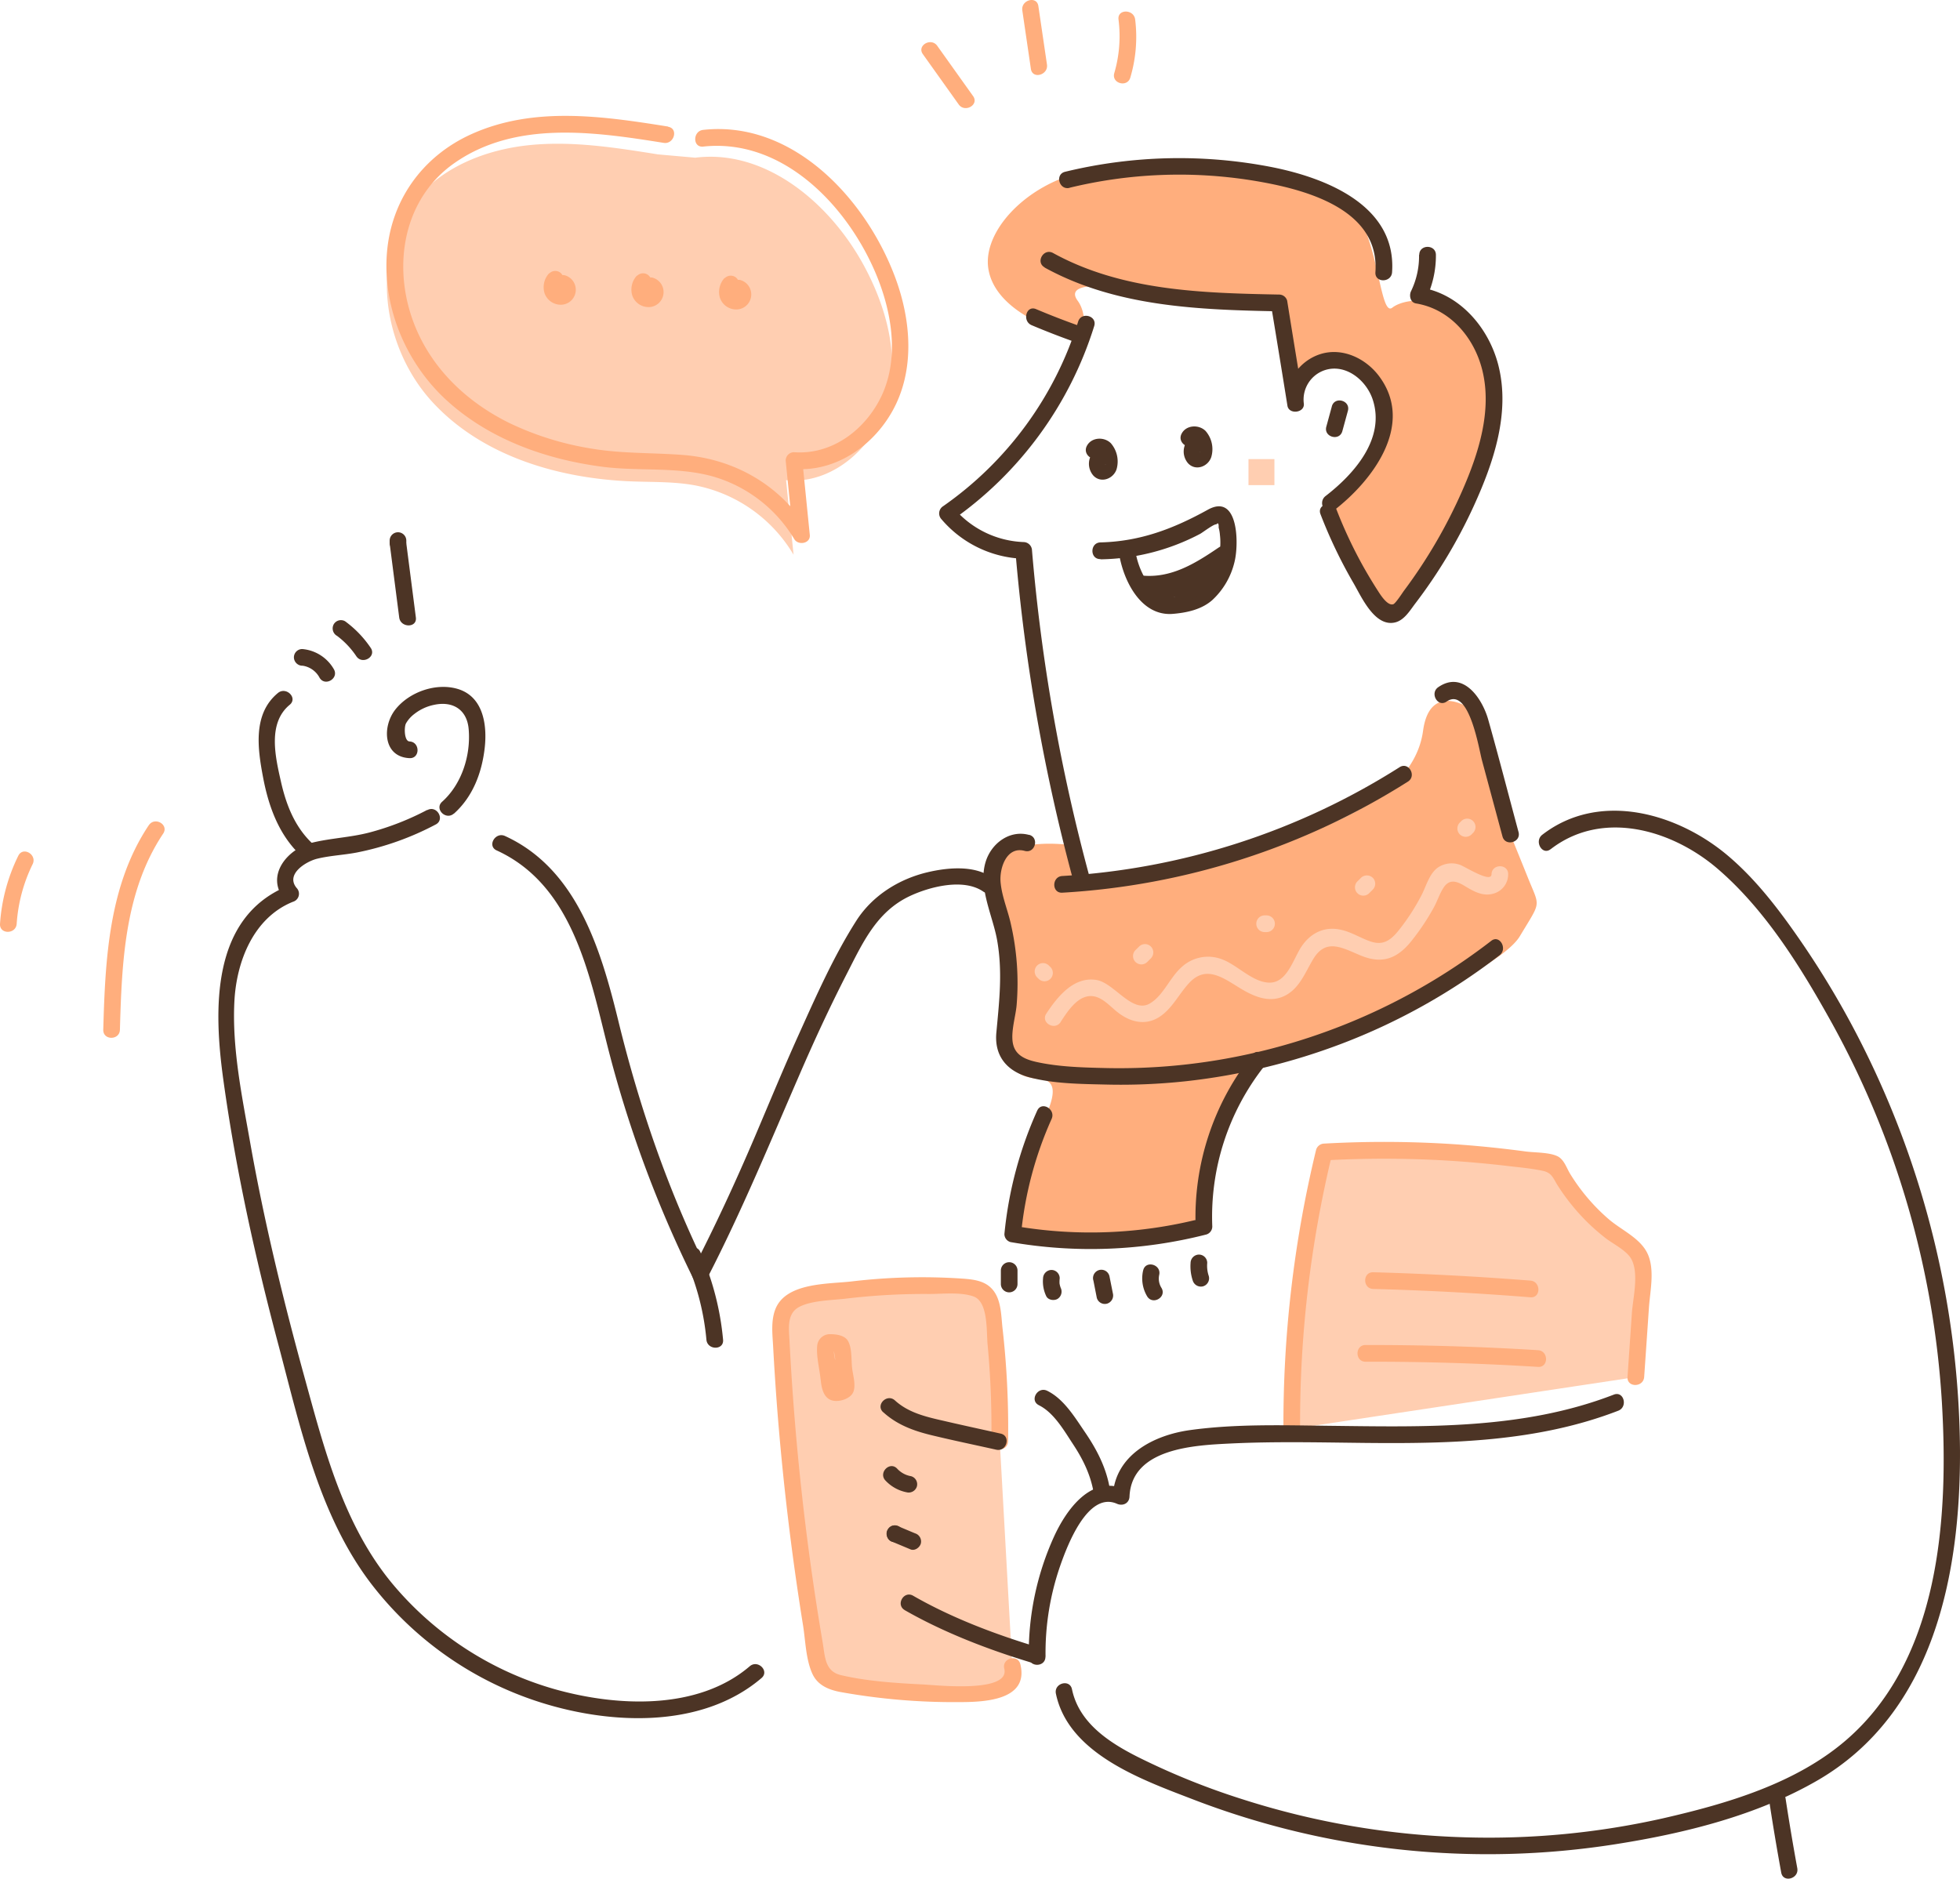
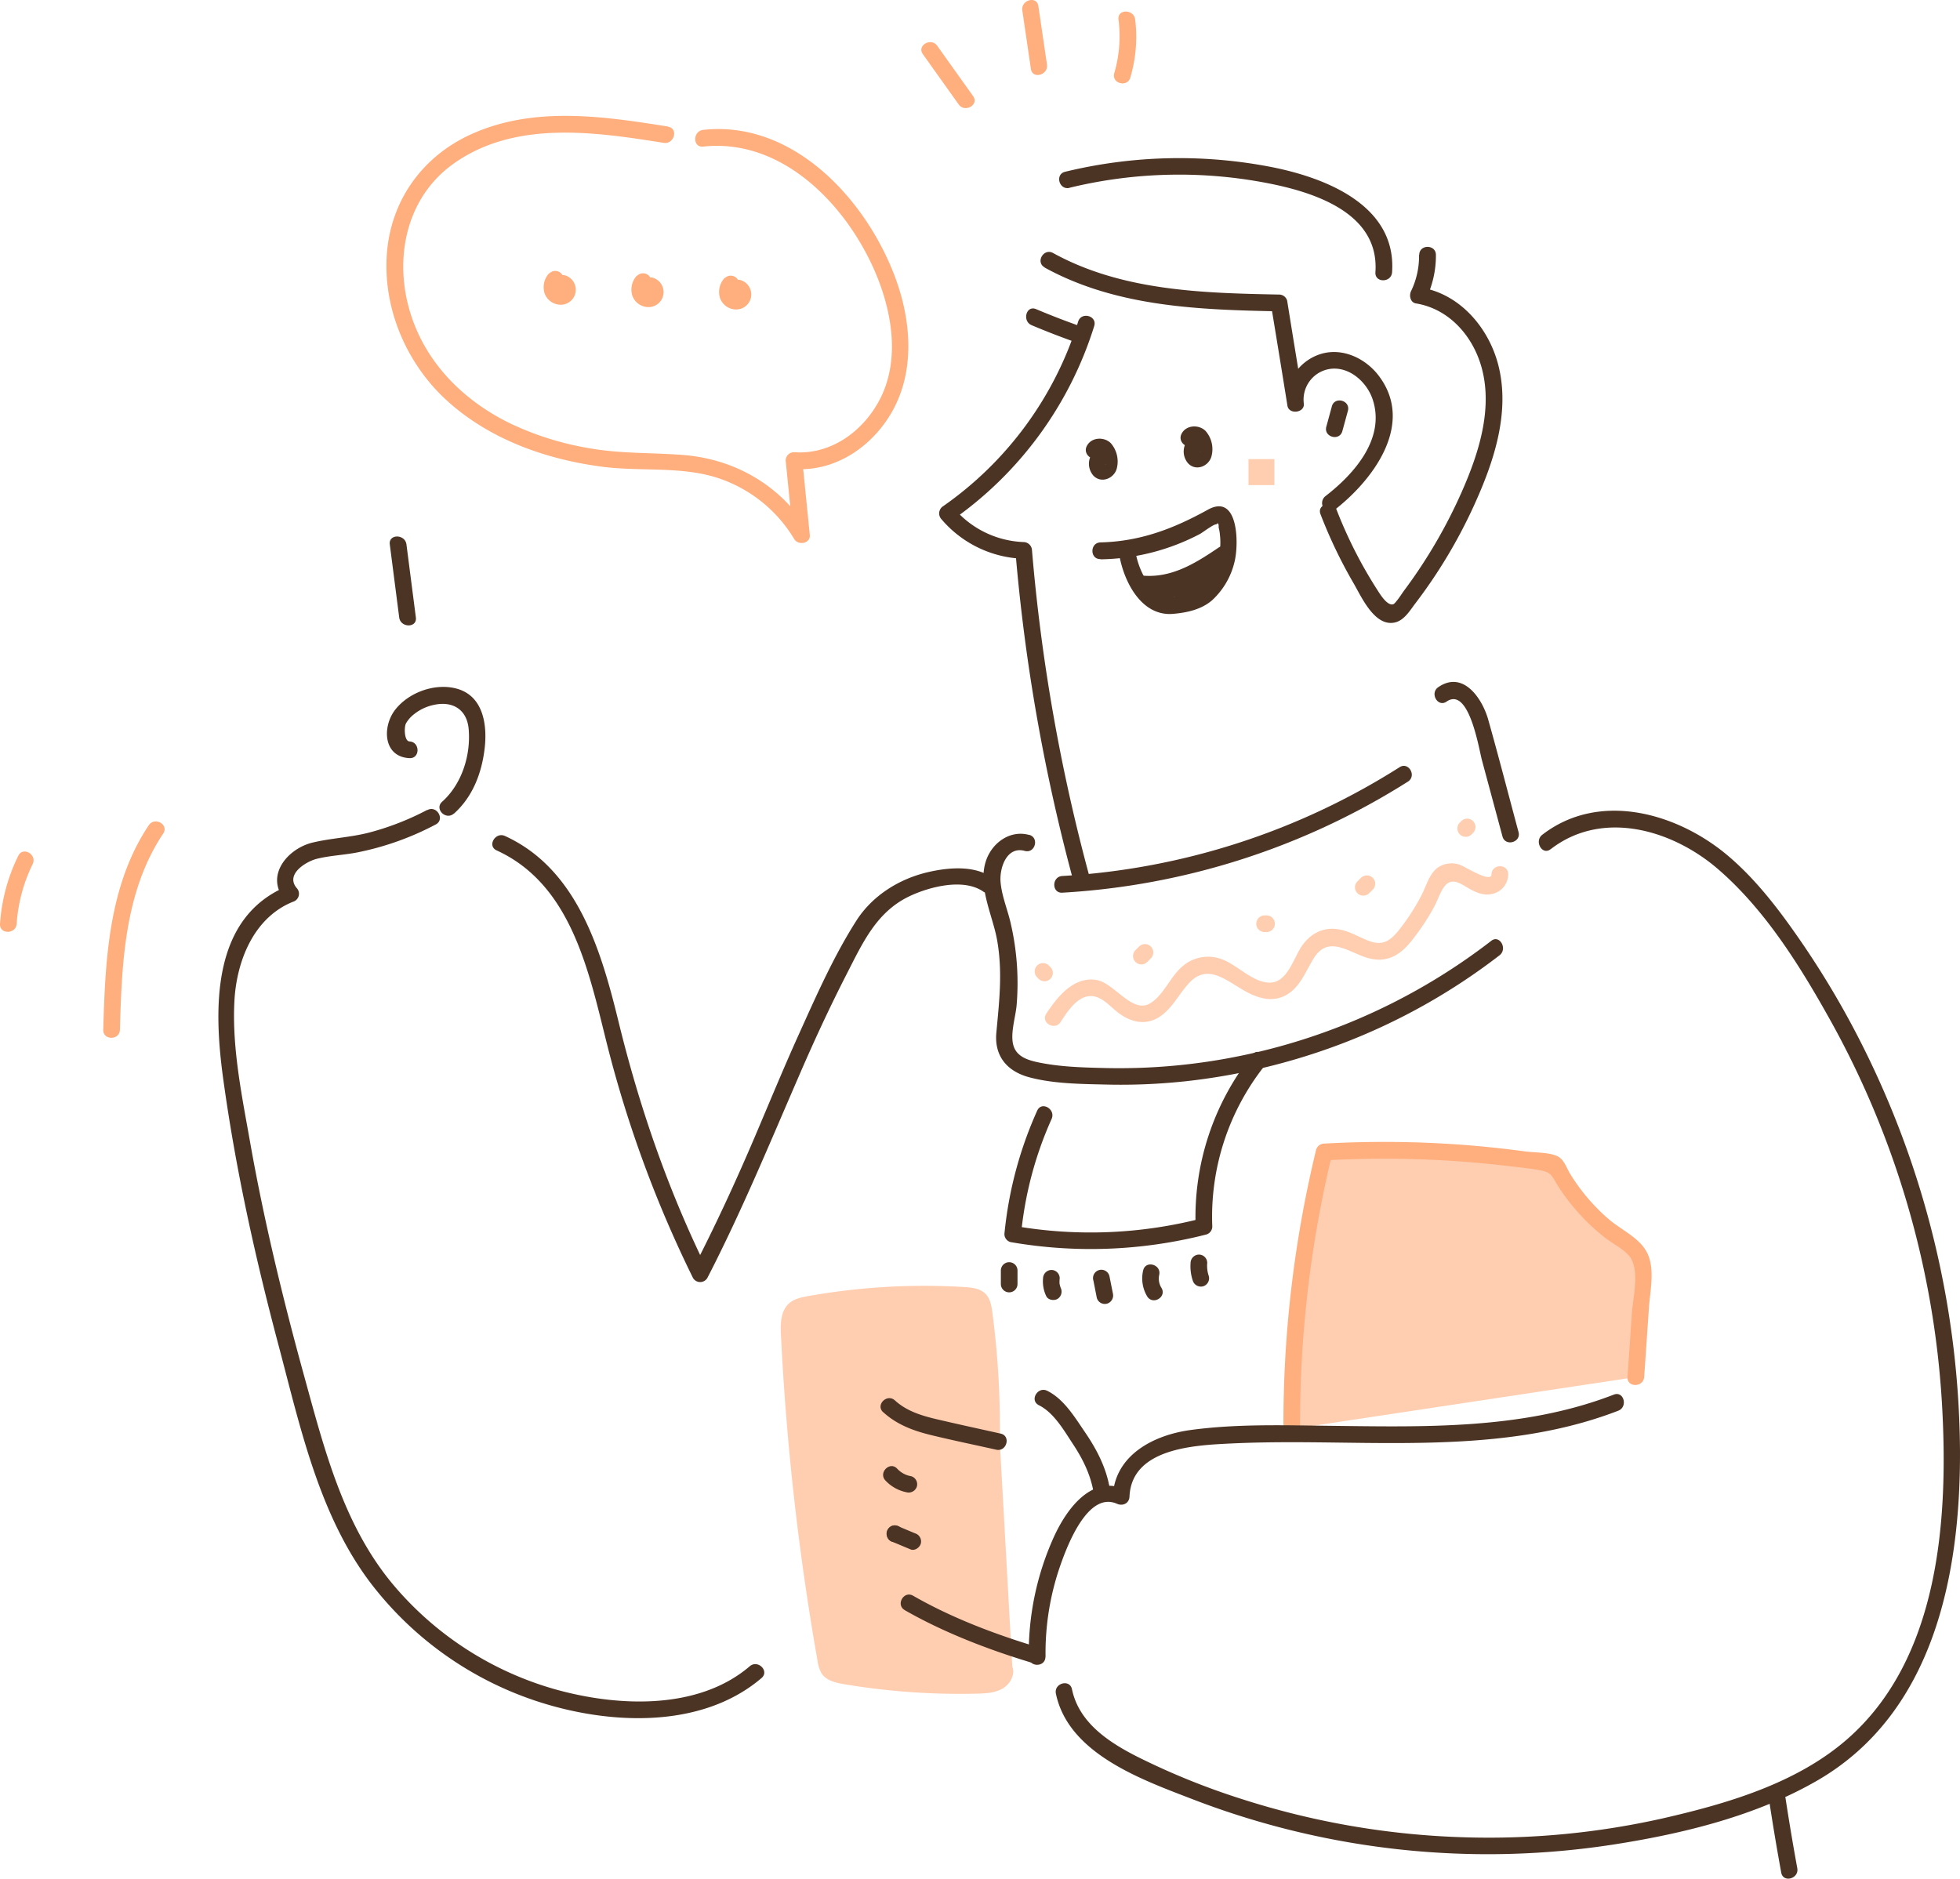
<svg xmlns="http://www.w3.org/2000/svg" width="290" height="278" viewBox="0 0 290 278" fill="none">
  <path d="M147.926 213.318c.108-6.394-.26-12.786-1.101-19.125-.127-.955-.296-1.973-.953-2.677-.797-.857-2.083-1.001-3.249-1.067a98.063 98.063 0 0 0-22.978 1.331c-1.068.189-2.193.412-2.978 1.174-1.183 1.124-1.195 2.973-1.117 4.605a387.145 387.145 0 0 0 5.409 48.191c.072.667.28 1.312.613 1.895.714 1.063 2.111 1.38 3.372 1.59a103.752 103.752 0 0 0 19.646 1.388c1.29-.029 2.637-.103 3.755-.754 1.117-.651 1.906-2.059 1.433-3.262M191.129 211.464a167.736 167.736 0 0 1 4.778-40.983 154.587 154.587 0 0 1 34.203 1.829 29.637 29.637 0 0 0 9.694 11.034c1.06.725 2.218 1.434 2.806 2.579.587 1.145.489 2.401.41 3.633-.323 4.739-.649 9.48-.977 14.222" fill="#FFCEB1" />
  <path d="M192.361 211.464a169.242 169.242 0 0 1 4.732-40.654l-1.187.906a157.758 157.758 0 0 1 18.349.033c2.922.179 5.837.44 8.745.783 1.729.206 3.5.358 5.208.712 1.45.301 1.549 1.076 2.354 2.319a31.194 31.194 0 0 0 4.457 5.45 32.004 32.004 0 0 0 2.53 2.195c1.08.824 2.522 1.537 3.438 2.562 1.725 1.94.633 6.158.468 8.518l-.649 9.474c-.111 1.585 2.354 1.577 2.465 0 .238-3.427.474-6.851.706-10.273.173-2.471.879-5.556-.176-7.912-1.056-2.356-3.907-3.543-5.792-5.178a28.664 28.664 0 0 1-5.677-6.673c-.55-.893-.907-2.15-1.889-2.628-1.232-.593-3.381-.527-4.736-.708-3.141-.423-6.29-.754-9.448-.993a157.417 157.417 0 0 0-20.34-.169 1.269 1.269 0 0 0-1.187.911 172.057 172.057 0 0 0-4.835 41.325c0 1.59 2.464 1.59 2.464 0z" fill="#FFAE7D" />
-   <path d="M97.353 22.846c-6.264-1.001-12.614-2.006-18.932-1.38-6.317.626-12.696 3.085-16.796 7.945-7.06 8.378-5.093 21.95 2.309 30.032 7.401 8.08 18.784 11.409 29.718 11.8 3.089.111 6.207.02 9.246.593a21.73 21.73 0 0 1 14.516 10.252c-.369-3.682-.738-7.361-1.105-11.038 6.872.712 13.256-5.021 15.03-11.715 1.775-6.693-.201-13.889-3.487-19.98-5.003-9.272-14.553-17.329-24.983-16.02" fill="#FFCEB1" />
-   <path d="M149.158 213.318a130.935 130.935 0 0 0-.822-16.74c-.209-1.849-.176-4.16-1.413-5.676-1.084-1.33-2.702-1.552-4.313-1.68a88.214 88.214 0 0 0-16.68.412c-3.512.391-9.735.156-11.235 4.172-.632 1.693-.41 3.6-.308 5.355.159 2.96.351 5.92.575 8.88a397.34 397.34 0 0 0 1.619 16.505c.635 5.33 1.38 10.647 2.234 15.953.366 2.277.411 5.066 1.384 7.183.769 1.697 2.399 2.368 4.133 2.698a94.359 94.359 0 0 0 17.498 1.495c3.491 0 10.487-.136 9.139-5.61-.382-1.544-2.756-.89-2.378.655.896 3.641-9.969 2.451-11.891 2.352-4.055-.206-8.298-.461-12.261-1.384-2.412-.56-2.362-2.751-2.72-4.856a385.54 385.54 0 0 1-1.031-6.389 383.374 383.374 0 0 1-1.787-13.304 386.889 386.889 0 0 1-2.09-24.99c-.087-1.783-.411-3.962 1.421-4.942 1.832-.981 4.851-.993 6.909-1.236a97.636 97.636 0 0 1 12.302-.688c1.988 0 4.703-.317 6.605.367 2.189.787 1.89 5.153 2.074 7.076.445 4.771.632 9.563.559 14.355-.02 1.59 2.44 1.594 2.465 0l.012.037z" fill="#FFAE7D" />
-   <path d="M121.313 201.801c.156 1.833-.238 5.602 2.526 5.511.821-.029 1.881-.412 2.321-1.137.575-.984.037-2.677-.082-3.731-.136-1.195 0-2.884-.58-3.959-.46-.877-1.733-1.054-2.649-1.054a1.883 1.883 0 0 0-1.943 1.783c-.127 1.541.337 3.295.505 4.852.169 1.557 2.637 1.582 2.465 0l-.275-2.52c-.074-.668-.382-1.693-.152-2.336l-.567.75c.152-.103.871.095 1.166.206l-.862-.865c.53 1.491.456 3.431.632 4.996l.062.527c0 .309.021.346.086.116.066-.231.082-.194.082.041l-.045-.527c-.07-.882-.152-1.763-.226-2.641-.135-1.573-2.6-1.59-2.464 0v-.012zM157.903 124.995s-7.394-.914-9.234 1.895c-1.84 2.809-.723 6.22.637 12.357 1.36 6.137-1.717 12.159-.637 15.059 1.081 2.899.547 4.996 5.159 5.354 4.613.359-.345 7.2-1.417 10.776-1.072 3.575-3.894 12.047-1.507 12.385 2.386.338 20.538.667 23.047-.412 2.51-1.079 3.697-1.326 4.231-7.369.534-6.042 4.699-17.979 13.021-20.018 8.322-2.038 30.499-11.182 33.682-16.5 3.184-5.318 2.987-4.148 1.179-8.65-1.807-4.502-5.073-12.493-5.073-12.493s-2.292-11.99-4.271-12.978c-1.98-.989-5.422-1.681-6.162 3.727-.739 5.409-5.175 11.101-18.266 15.488-13.091 4.386-21.951 6.433-22.214 6.483-.263.049-9.698 2.64-10.68-1.236M156.211 48.766s-8.992-2.694-9.978-9.008c-.986-6.314 7.575-14.499 17.885-14.828 10.31-.33 32.252.745 36.089 5.766 3.836 5.021 3.972 16.283 5.8 14.829 1.828-1.454 9.123-2.748 12.774 6.314 3.652 9.062 1.557 15.281 0 18.576-1.556 3.295-9.447 16.909-9.447 16.909s-.411 4.283-4.058 2.335c-3.648-1.948-5.809-5.717-6.297-7.57-.489-1.854-4.198-6.327-.321-9.14 3.878-2.814 9.082-10.19 5.558-14.437-3.524-4.247-5.816-6.422-8.339-4.968-2.522 1.454-3.528 4.4-4.074 3.98-.547-.421-2.465-12.222-2.465-12.222l-21.478-2.504-2.539-.297s-8.137-1.095-5.861 2.015c2.275 3.11-.226 9.102 0 7.78s-.555-4.403-3.249-3.53z" fill="#FFAE7D" />
  <path d="M159.521 47.592a52.225 52.225 0 0 1-19.967 27.309 1.262 1.262 0 0 0-.251 1.94 16.642 16.642 0 0 0 12.159 5.845l-1.232-1.236a274.592 274.592 0 0 0 8.65 49.139c.411 1.528 2.793.881 2.374-.659a271.016 271.016 0 0 1-8.56-48.48 1.267 1.267 0 0 0-1.232-1.236 14.233 14.233 0 0 1-10.417-5.12l-.246 1.94a54.966 54.966 0 0 0 21.1-28.787c.473-1.52-1.906-2.17-2.378-.655zM154.559 39.59c10.61 5.836 22.875 6.256 34.693 6.482l-1.187-.906c.821 4.96 1.629 9.917 2.423 14.874.222 1.359 2.596 1.058 2.424-.326a4.597 4.597 0 0 1 .978-3.463 4.572 4.572 0 0 1 3.17-1.69c2.777-.218 5.233 2.085 6.051 4.58 1.893 5.792-2.785 11.023-6.983 14.265-1.232.955 0 3.105 1.232 2.133 5.702-4.39 12.044-12.71 6.683-19.878-1.963-2.624-5.414-4.284-8.663-3.266-3.08.964-5.339 4.04-4.929 7.303l2.42-.33c-.822-4.959-1.63-9.917-2.424-14.873a1.233 1.233 0 0 0-1.191-.906c-11.366-.223-23.237-.532-33.448-6.15-1.393-.762-2.637 1.367-1.232 2.134l-.017.016z" fill="#4C3425" />
  <path d="m197.061 60.135-.822 3.01c-.411 1.533 1.951 2.188 2.374.655l.822-3.01c.411-1.537-1.955-2.192-2.378-.655h.004zM152.641 48.123c2.136.901 4.297 1.739 6.482 2.513 1.499.531 2.144-1.854.657-2.38a116.582 116.582 0 0 1-6.486-2.513c-1.458-.618-2.095 1.77-.653 2.38zM158.236 27.788a68.653 68.653 0 0 1 27.019-1.091c7.283 1.178 18.924 3.979 18.25 13.592-.111 1.586 2.354 1.578 2.465 0 .694-9.91-9.858-13.983-17.774-15.557a71.493 71.493 0 0 0-30.605.688c-1.541.367-.887 2.752.657 2.38l-.012-.012zM209.962 37.703a11.899 11.899 0 0 1-1.187 5.387c-.308.638-.111 1.676.736 1.812 5.019.824 8.58 5.005 9.792 9.808 1.52 6.017-.542 12.414-2.949 17.905a75.32 75.32 0 0 1-8.667 14.857c-.111.144-1.187 1.82-1.536 1.94-.851.288-1.898-1.397-2.235-1.916a70.719 70.719 0 0 1-2.259-3.756 67.26 67.26 0 0 1-3.898-8.308c-.571-1.462-2.958-.824-2.379.659a71.049 71.049 0 0 0 4.876 10.186c1.163 1.986 3.13 6.55 6.162 5.829 1.355-.326 2.193-1.755 2.973-2.785a75.547 75.547 0 0 0 8.663-14.437c2.917-6.388 5.431-13.74 3.648-20.809-1.405-5.56-5.697-10.594-11.501-11.533l.735 1.813a14.767 14.767 0 0 0 1.52-6.632c0-1.586-2.465-1.59-2.465 0l-.029-.02zM176.925 65.44c-.037.074-.218.099-.234.148-.016.05.181.696.193.865v.412a.361.361 0 0 1 .46-.124l.275.177c-.172 0 .082-.28.082-.28 1.159-1.091-.587-2.838-1.741-1.746a2.662 2.662 0 0 0-.181 3.657c1.101 1.203 2.97.52 3.442-.922a4.101 4.101 0 0 0-.85-3.86c-.994-.988-2.9-.893-3.557.441-.703 1.417 1.421 2.673 2.128 1.236l-.017-.004zM162.906 67.252c-.037.074-.214.099-.234.148-.021.05.185.696.193.865.007.138.007.275 0 .412a.36.36 0 0 1 .46-.123l.275.177c-.172.02.082-.28.082-.28 1.159-1.092-.587-2.838-1.741-1.747a2.662 2.662 0 0 0-.181 3.658c1.101 1.203 2.97.519 3.446-.923a4.127 4.127 0 0 0-.854-3.86c-.994-.988-2.896-.893-3.557.437-.703 1.421 1.421 2.673 2.128 1.236h-.017zM162.844 82.768a32.527 32.527 0 0 0 14.714-3.76c.374-.198 2.054-1.496 2.411-1.413.255-.293.37-.136.341.473.099.355.163.72.189 1.088.439 3.637-1.31 8.048-5.155 8.909-2.263.507-3.82.49-5.299-1.504a11.848 11.848 0 0 1-2.087-5.226c-.254-1.566-2.633-.898-2.374.659.657 3.99 3.249 9.222 7.944 8.847 2.054-.169 4.268-.638 5.862-2.06a11.217 11.217 0 0 0 3.286-5.708c.637-2.64.567-10.153-3.968-7.645-5.085 2.813-9.994 4.692-15.884 4.836-1.582.037-1.59 2.508 0 2.471l.02.033z" fill="#4C3425" />
  <path d="M168.903 87.612c4.749.498 8.836-1.882 12.627-4.457l-1.495-1.944a13.443 13.443 0 0 1-9.259 5.243c-1.56.161-1.577 2.637 0 2.472a15.833 15.833 0 0 0 11.001-5.944c.788-1.005-.226-2.8-1.492-1.94-3.45 2.344-7.044 4.576-11.382 4.12-1.573-.17-1.565 2.306 0 2.47v-.02z" fill="#4C3425" />
  <path d="M174.809 88.893a7.62 7.62 0 0 0 4.638-2.183c1.125-1.124-.616-2.883-1.742-1.746a4.95 4.95 0 0 1-2.875 1.462 1.267 1.267 0 0 0-1.232 1.236c0 .61.567 1.313 1.232 1.235l-.021-.004zM157.163 132.1a107.075 107.075 0 0 0 51.152-16.438c1.335-.849.099-2.986-1.232-2.134a104.435 104.435 0 0 1-49.907 16.101c-1.577.091-1.586 2.562 0 2.471h-.013z" fill="#4C3425" />
  <path d="M152.271 123.554c-2.875-.795-5.598 1.235-6.436 3.983-1.146 3.756 1.027 7.887 1.688 11.533.846 4.703.329 9.061-.103 13.74-.32 3.452 1.569 5.705 4.819 6.591 3.573.968 7.59 1.001 11.271 1.087a89.55 89.55 0 0 0 11.887-.482 93.535 93.535 0 0 0 23.105-5.556 91.536 91.536 0 0 0 23.372-13.09c1.233-.96 0-3.106-1.232-2.134a90.465 90.465 0 0 1-36.488 16.888 89.077 89.077 0 0 1-20.636 1.932c-3.237-.075-6.642-.165-9.821-.824-1.417-.293-3.023-.742-3.635-2.183-.736-1.734.201-4.449.357-6.302a39.162 39.162 0 0 0-.9-12.209c-.464-1.993-1.314-3.987-1.478-6.038-.165-2.051.907-5.314 3.586-4.572 1.528.412 2.181-1.957.653-2.381l-.009.017zM214.033 103.82c3.327-2.286 4.773 6.977 5.237 8.687l3.036 11.273c.41 1.532 2.789.882 2.374-.659-1.491-5.54-2.925-11.1-4.482-16.624-.874-3.114-3.696-7.352-7.393-4.811-1.298.894-.07 3.036 1.232 2.134h-.004z" fill="#4C3425" />
  <path d="M153.471 164.331a58.114 58.114 0 0 0-4.86 18.28c.001.555.37 1.042.904 1.19a69.04 69.04 0 0 0 28.95-1.116c.534-.148.904-.635.904-1.19a35.97 35.97 0 0 1 7.648-23.664c.978-1.235-.756-2.99-1.741-1.746a38.582 38.582 0 0 0-8.372 25.41l.904-1.195a66.064 66.064 0 0 1-27.636 1.125l.904 1.19a54.473 54.473 0 0 1 4.518-17.032c.649-1.437-1.474-2.693-2.128-1.235l.005-.017zM148.086 188.015v1.989c0 .683.552 1.236 1.232 1.236.681 0 1.232-.553 1.232-1.236v-1.989c0-.682-.551-1.236-1.232-1.236-.68 0-1.232.554-1.232 1.236zM154.329 189.16a5.043 5.043 0 0 0 .456 2.607c.263.614 1.163.75 1.684.445.573-.356.768-1.1.444-1.693.061.149-.049-.181-.062-.21-.02-.09-.045-.177-.061-.263-.017-.087-.033-.182-.021-.103a4.76 4.76 0 0 1 .025-.783c0-.682-.552-1.236-1.233-1.236a1.272 1.272 0 0 0-1.232 1.236zM161.777 189.481l.505 2.571c.182.657.86 1.042 1.516.861a1.261 1.261 0 0 0 .862-1.52l-.509-2.554a1.23 1.23 0 0 0-2.084-.564 1.237 1.237 0 0 0-.29 1.223v-.017zM169.141 187.986a5.191 5.191 0 0 0 .584 3.835c.821 1.368 2.941.124 2.127-1.236a2.59 2.59 0 0 1-.337-1.931c.345-1.549-2.029-2.208-2.374-.655v-.013zM176.157 186.887c-.067.88.042 1.765.32 2.603a1.261 1.261 0 0 0 1.516.861 1.237 1.237 0 0 0 .858-1.52 4.732 4.732 0 0 1-.23-1.944c0-.683-.551-1.236-1.232-1.236a1.259 1.259 0 0 0-1.232 1.236zM229.436 125.663c7.698-5.952 18.074-2.855 24.81 2.99 7.086 6.133 12.323 14.672 16.841 22.815a132.737 132.737 0 0 1 16.237 56.1c.998 17.044-.295 37.993-14.204 49.958-7.455 6.413-17.601 9.379-27.003 11.533a117.326 117.326 0 0 1-29.394 2.822 118.843 118.843 0 0 1-32.947-5.647 106.63 106.63 0 0 1-15.383-6.22c-4.259-2.146-8.749-5.05-9.784-10.042-.324-1.557-2.699-.898-2.378.655 1.873 9.008 13.009 12.831 20.509 15.73a121.37 121.37 0 0 0 62.324 6.541c10.162-1.598 20.867-4.234 29.846-9.432 17.182-9.96 21.175-30.431 21.088-48.859a135.483 135.483 0 0 0-14.66-60.343 130.504 130.504 0 0 0-8.987-15.12c-3.097-4.486-6.449-8.909-10.614-12.456-7.484-6.368-19.067-9.712-27.545-3.159-1.233.956 0 3.106 1.232 2.134h.012z" fill="#4C3425" />
  <path d="M154.699 245.165a39.344 39.344 0 0 1 2.148-13.403c.978-2.813 4.054-11.166 8.421-9.234.858.379 1.811-.062 1.852-1.067.321-7.208 9.719-7.595 14.985-7.855 6.572-.317 13.144-.156 19.716-.086 12.689.131 25.627-.124 37.617-4.766 1.463-.568.822-2.957-.657-2.381-13.464 5.215-27.993 4.778-42.185 4.614-6.794-.079-13.756-.297-20.505.634-5.409.745-11.176 3.707-11.447 9.84l1.852-1.067c-5.019-2.22-8.72 2.999-10.548 7.002a41.693 41.693 0 0 0-3.73 17.765c0 1.59 2.465 1.594 2.465 0l.016.004z" fill="#4C3425" />
-   <path d="M203.181 190.738a433.06 433.06 0 0 1 23.257 1.235c1.581.124 1.573-2.347 0-2.471a456.796 456.796 0 0 0-23.257-1.236c-1.586-.041-1.586 2.431 0 2.472zM202.047 201.505c8.516-.017 17.023.238 25.52.766 1.582.099 1.578-2.373 0-2.472a399.645 399.645 0 0 0-25.52-.766c-1.585 0-1.585 2.472 0 2.472z" fill="#FFAE7D" />
-   <path d="M153.709 207.942c2.235 1.104 3.738 3.769 5.077 5.8 1.454 2.204 2.576 4.498 3.027 7.113.267 1.566 2.642.902 2.375-.655-.522-3.043-1.931-5.746-3.656-8.27-1.508-2.208-3.118-4.906-5.582-6.121-1.417-.7-2.666 1.429-1.233 2.133h-.008zM130.69 208.981c1.997 1.824 4.408 2.726 6.983 3.361 3.229.786 6.49 1.458 9.731 2.183 1.545.346 2.206-2.035.657-2.381-2.813-.63-5.631-1.236-8.445-1.891-2.575-.585-5.192-1.186-7.2-3.019-1.171-1.071-2.917.671-1.742 1.747h.016zM131.011 219.084a5.807 5.807 0 0 0 3.134 1.742 1.263 1.263 0 0 0 1.515-.86 1.235 1.235 0 0 0-.858-1.52 3.616 3.616 0 0 1-2.054-1.112c-1.084-1.162-2.826.589-1.741 1.75h.004zM132.403 228.204c1.586 0 1.59-2.472 0-2.472s-1.585 2.472 0 2.472z" fill="#4C3425" />
+   <path d="M153.709 207.942c2.235 1.104 3.738 3.769 5.077 5.8 1.454 2.204 2.576 4.498 3.027 7.113.267 1.566 2.642.902 2.375-.655-.522-3.043-1.931-5.746-3.656-8.27-1.508-2.208-3.118-4.906-5.582-6.121-1.417-.7-2.666 1.429-1.233 2.133h-.008zM130.69 208.981c1.997 1.824 4.408 2.726 6.983 3.361 3.229.786 6.49 1.458 9.731 2.183 1.545.346 2.206-2.035.657-2.381-2.813-.63-5.631-1.236-8.445-1.891-2.575-.585-5.192-1.186-7.2-3.019-1.171-1.071-2.917.671-1.742 1.747h.016zM131.011 219.084a5.807 5.807 0 0 0 3.134 1.742 1.263 1.263 0 0 0 1.515-.86 1.235 1.235 0 0 0-.858-1.52 3.616 3.616 0 0 1-2.054-1.112c-1.084-1.162-2.826.589-1.741 1.75h.004M132.403 228.204c1.586 0 1.59-2.472 0-2.472s-1.585 2.472 0 2.472z" fill="#4C3425" />
  <path d="m132.075 228.167 2.653 1.112c.616.255 1.355-.276 1.516-.865a1.261 1.261 0 0 0-.859-1.516l-2.657-1.116c-.612-.256-1.352.28-1.516.865-.16.656.218 1.323.863 1.52zM133.861 238.266c5.751 3.295 12.351 5.837 18.706 7.756.977.297 1.643-.638 1.516-1.52l-.074-.453c-.251-1.569-2.625-.902-2.379.655l.074.457 1.516-1.52c-6.161-1.866-12.512-4.287-18.115-7.508-1.376-.795-2.62 1.338-1.232 2.133h-.012zM146.681 129.798c-2.596-1.792-6.494-1.413-9.386-.737-4.267.997-8.215 3.46-10.601 7.196-3.377 5.297-6.002 11.277-8.585 16.994-2.243 4.972-4.313 10.013-6.449 15.026-2.83 6.636-5.853 13.181-9.16 19.582h2.128c-5.792-11.772-10.043-24.084-13.145-36.815-2.57-10.483-6.095-22.457-16.763-27.334-1.433-.655-2.686 1.475-1.232 2.134 11.127 5.087 13.658 18.078 16.352 28.783a174.949 174.949 0 0 0 12.693 34.48 1.232 1.232 0 0 0 2.128 0c5.027-9.746 9.192-19.841 13.555-29.9 2.177-5.045 4.485-10.033 6.982-14.919 2.387-4.642 4.42-9.308 9.358-11.66 2.904-1.384 7.976-2.731 10.922-.696 1.31.902 2.542-1.236 1.232-2.134h-.029zM63.178 119.867a40.34 40.34 0 0 1-8.544 3.332c-2.772.721-5.644.824-8.412 1.491-3.697.902-7.032 4.902-4.108 8.44l.547-2.059c-11.56 4.658-11.033 18.494-9.608 28.779 1.84 13.312 4.757 26.451 8.215 39.434 3.155 11.904 5.932 24.817 13.469 34.838a51.018 51.018 0 0 0 24.3 17.489c10.602 3.588 24.601 4.416 33.637-3.295 1.212-1.034-.538-2.772-1.741-1.746-7.702 6.59-19.717 5.976-28.901 3.381a48.646 48.646 0 0 1-23.824-15.413c-7.394-8.798-10.224-20.1-13.214-30.953-3.147-11.426-5.94-22.964-8.002-34.641-1.2-6.784-2.678-13.893-2.308-20.813.312-5.877 2.826-12.332 8.654-14.684a1.238 1.238 0 0 0 .542-2.059c-1.688-2.06 1.455-3.926 3.036-4.313 1.93-.473 3.956-.548 5.91-.927a42.52 42.52 0 0 0 11.646-4.143c1.409-.733.164-2.883-1.232-2.134l-.062-.004z" fill="#4C3425" />
-   <path d="M101.485 186.512a37.502 37.502 0 0 1 3.036 11.735c.144 1.573 2.612 1.585 2.464 0a41.336 41.336 0 0 0-3.372-12.983c-.641-1.45-2.764-.194-2.128 1.235v.013zM46.366 124.954c-2.703-2.471-4.014-5.795-4.802-9.313-.822-3.637-2-8.625 1.302-11.347 1.232-1.01-.526-2.748-1.742-1.747-3.746 3.085-3.006 8.238-2.197 12.497.821 4.341 2.374 8.617 5.697 11.657 1.167 1.071 2.916-.672 1.742-1.747zM44.719 98.502c1.085.143 2.036.8 2.554 1.767.781 1.384 2.913.141 2.128-1.235a5.975 5.975 0 0 0-4.682-2.99c-.681 0-1.233.553-1.233 1.235a1.267 1.267 0 0 0 1.233 1.236v-.013zM49.82 94.058a12.415 12.415 0 0 1 2.904 3.052c.88 1.31 3.015.074 2.128-1.236a15.808 15.808 0 0 0-3.787-3.937 1.23 1.23 0 0 0-1.684.44 1.267 1.267 0 0 0 .44 1.693v-.012zM57.653 80v.284c0 .683.552 1.236 1.233 1.236.68 0 1.232-.553 1.232-1.236V80c0-.682-.552-1.236-1.232-1.236-.681 0-1.233.554-1.233 1.236z" fill="#4C3425" />
  <path d="m57.674 80.564 1.392 10.809c.201 1.552 2.67 1.573 2.465 0l-1.393-10.809c-.201-1.552-2.67-1.573-2.464 0zM67.158 120.407c2.81-2.513 4.14-6.055 4.56-9.741.37-3.295-.165-7.414-3.78-8.65-3.26-1.092-7.393.334-9.48 3.027-1.938 2.525-1.754 6.961 2.132 7.147 1.586.074 1.581-2.398 0-2.472-.789-.037-.821-2.133-.518-2.677.32-.553.751-1.034 1.266-1.413a6.939 6.939 0 0 1 2.846-1.318c2.818-.622 4.93.704 5.163 3.621.325 3.855-1.03 8.118-3.93 10.709-1.188 1.059.558 2.801 1.741 1.746v.021zM265.924 276.449a354.915 354.915 0 0 1-1.729-10.298c-.239-1.565-2.613-.902-2.375.659a352.054 352.054 0 0 0 1.73 10.298c.283 1.561 2.657.902 2.374-.655v-.004z" fill="#4C3425" />
  <path d="M98.852 18.727c-9.653-1.54-19.88-3.044-29.11 1.128-7.332 3.316-12.044 9.968-12.524 18.033-.477 7.974 2.994 15.957 8.827 21.316 6.293 5.766 14.623 8.748 22.974 9.852 5.438.725 11.197-.037 16.5 1.462a20.7 20.7 0 0 1 12.002 9.264c.588.976 2.424.655 2.296-.622-.369-3.671-.738-7.34-1.105-11.006l-1.232 1.236c6.063.47 11.579-3.295 14.508-8.469 3.442-6.071 2.826-13.539.464-19.87-4.292-11.533-15.087-23.288-28.412-21.83-1.557.169-1.577 2.64 0 2.471 11.662-1.264 21.134 8.555 25.422 18.503 2.44 5.663 3.697 12.633.953 18.432-2.366 4.95-7.275 8.703-12.935 8.291-.68 0-1.232.554-1.232 1.236.37 3.68.738 7.36 1.105 11.039l2.296-.626c-4.054-6.702-10.906-10.656-18.64-11.245-4.556-.35-9.07-.177-13.592-.956a44.16 44.16 0 0 1-11.99-3.74c-7.287-3.57-13.075-9.588-15.071-17.604-1.918-7.71.099-16.093 6.786-20.825 9.061-6.418 20.813-4.692 31.057-3.056 1.553.247 2.218-2.134.653-2.381v-.033z" fill="#FFAE7D" />
  <path d="M81.255 40.43a3.03 3.03 0 0 0-.682 2.965 2.543 2.543 0 0 0 2.506 1.697 2.216 2.216 0 0 0 2.093-1.92 2.22 2.22 0 0 0-1.51-2.409 1.23 1.23 0 0 0-1.23.285 1.238 1.238 0 0 0 .577 2.096.713.713 0 0 1-.213-.132c-.078-.12-.095-.144-.05-.066.046.078.037.054 0 0-.078-.181.02.177 0-.029s-.024.177 0-.033v.03l.046-.12.164-.149c-.107.1-.115 0 0 0 .234 0-.107-.033.037 0s-.169-.061-.02 0c.147.062-.173-.078-.03 0 .07.033-.086-.156 0 0 .087.157 0 0-.024-.066.045.21.02-.317 0-.115 0-.247-.02-.02.037-.136 0-.029.16-.235.07-.127a1.271 1.271 0 0 0 0-1.747 1.23 1.23 0 0 0-1.742 0l-.029-.025zM94.24 40.78a3.03 3.03 0 0 0-.683 2.965 2.543 2.543 0 0 0 2.506 1.697 2.22 2.22 0 0 0 .583-4.329 1.23 1.23 0 0 0-1.23.285 1.238 1.238 0 0 0 .577 2.096.715.715 0 0 1-.213-.132.937.937 0 0 0-.046-.066c.05.078.033.054 0 0-.082-.181 0 .177 0-.029s-.028.177 0-.033v.03l.046-.12.164-.148c-.107.098-.115 0 0 0 .238 0-.107-.033.04 0 .149.032-.172-.062-.024 0h-.028c.07.032-.087-.157 0 0 .057.102 0 0-.021-.066.041.21 0-.318 0-.116.02-.247 0-.02.037-.136 0-.028.16-.234.07-.127a1.271 1.271 0 0 0 0-1.747 1.23 1.23 0 0 0-1.742 0l-.037-.025zM107.211 41.13a3.041 3.041 0 0 0-.682 2.965 2.544 2.544 0 0 0 2.506 1.697 2.22 2.22 0 0 0 .587-4.329 1.23 1.23 0 0 0-1.219.291 1.238 1.238 0 0 0 .562 2.09.826.826 0 0 1-.213-.132c-.078-.123-.095-.144-.046-.066.05.079.033.054 0 0-.078-.18 0 .173 0-.029 0-.201-.028.178 0-.032v.028l.046-.12.164-.147c-.103.099-.111 0 0 0 .238 0-.103-.03.041 0 .144.029-.172-.066-.025 0 .148.066-.168-.074-.028 0 .069.033-.087-.157 0 0 .086.156 0 0-.021-.066.045.21 0-.322 0-.116.021-.247 0 0 .041-.136 0-.028.156-.234.066-.127a1.268 1.268 0 0 0 0-1.747 1.23 1.23 0 0 0-1.742 0l-.037-.024z" fill="#FFAE7D" />
  <path d="M184.725 67.94h3.837v3.847h-3.837V67.94zM156.946 151.204c.895-1.367 2.152-3.353 3.873-3.744 1.873-.412 3.212 1.281 4.519 2.315 1.832 1.442 4.062 2.059 6.161.737 1.984-1.256 2.974-3.542 4.572-5.181 2.419-2.472 4.871-.659 7.283.823 2.008 1.236 4.349 2.336 6.666 1.236 2.239-1.067 3.085-3.476 4.288-5.474 1.943-3.213 4.412-1.573 7.172-.461 3.089 1.235 5.299.358 7.341-2.192a34.546 34.546 0 0 0 3.339-5c.493-.902.822-1.952 1.368-2.813.821-1.343 1.836-1.153 3.109-.391 1.274.762 2.695 1.647 4.301 1.186a2.961 2.961 0 0 0 2.21-2.863c.033-1.594-2.428-1.59-2.465 0-.033 1.372-4.001-1.207-4.699-1.417a3.628 3.628 0 0 0-3.311.466c-1.207.931-1.643 2.652-2.304 3.954a31.454 31.454 0 0 1-3.516 5.408c-1.232 1.495-2.345 2.158-4.239 1.466-1.384-.502-2.658-1.314-4.108-1.647-2.407-.585-4.444.346-5.849 2.327-1.257 1.771-2.136 5.474-4.793 5.47-2.498 0-4.773-2.616-7.049-3.448a5.74 5.74 0 0 0-6.038 1.203c-1.713 1.532-2.666 4.201-4.691 5.355-2.588 1.454-5.233-3.04-7.804-3.493-3.389-.597-5.825 2.471-7.472 4.971-.871 1.335 1.261 2.575 2.128 1.236l.008-.029zM153.422 144.597l.283.28a1.229 1.229 0 0 0 1.711-.03c.47-.47.483-1.229.031-1.716l-.284-.28a1.23 1.23 0 0 0-1.711.03 1.237 1.237 0 0 0-.03 1.716z" fill="#FFCEB1" />
  <path d="m169.753 142.348.559-.564a1.238 1.238 0 0 0-.031-1.716 1.229 1.229 0 0 0-1.711-.03l-.567.56a1.24 1.24 0 0 0 0 1.75 1.231 1.231 0 0 0 1.746 0h.004zM187.396 135.458h-.284c-.68 0-1.232.553-1.232 1.235 0 .683.552 1.236 1.232 1.236h.284c.68 0 1.232-.553 1.232-1.236 0-.682-.552-1.235-1.232-1.235zM202.552 132.204l.563-.561a1.237 1.237 0 0 0 0-1.746 1.254 1.254 0 0 0-1.742 0l-.562.56a1.238 1.238 0 0 0 .03 1.716 1.23 1.23 0 0 0 1.711.031zM217.705 123.5l.279-.28a1.238 1.238 0 0 0-.03-1.716 1.229 1.229 0 0 0-1.711-.03l-.28.28a1.238 1.238 0 0 0 .031 1.716 1.229 1.229 0 0 0 1.711.03z" fill="#FFCEB1" />
  <path d="M22.016 122.112c-5.944 8.905-6.445 19.894-6.737 30.266-.04 1.594 2.42 1.59 2.465 0 .28-9.951.694-20.471 6.4-29.022.883-1.322-1.233-2.562-2.128-1.236v-.008zM2.468 136.701a23.577 23.577 0 0 1 2.362-8.822c.694-1.421-1.43-2.674-2.128-1.236a26.83 26.83 0 0 0-2.699 10.058c-.106 1.59 2.358 1.582 2.465 0zM136.548 8.017l5.302 7.44c.916 1.28 3.057.048 2.128-1.237l-5.303-7.438c-.912-1.281-3.052-.05-2.127 1.235zM151.261 1.55l1.269 8.65c.234 1.57 2.608.903 2.378-.654l-1.273-8.65c-.23-1.57-2.604-.902-2.374.655zM165.494 2.885c.34 2.66.128 5.36-.625 7.933-.447 1.528 1.931 2.183 2.374.655a21.128 21.128 0 0 0 .715-8.588c-.193-1.557-2.657-1.577-2.464 0z" fill="#FFAE7D" />
</svg>